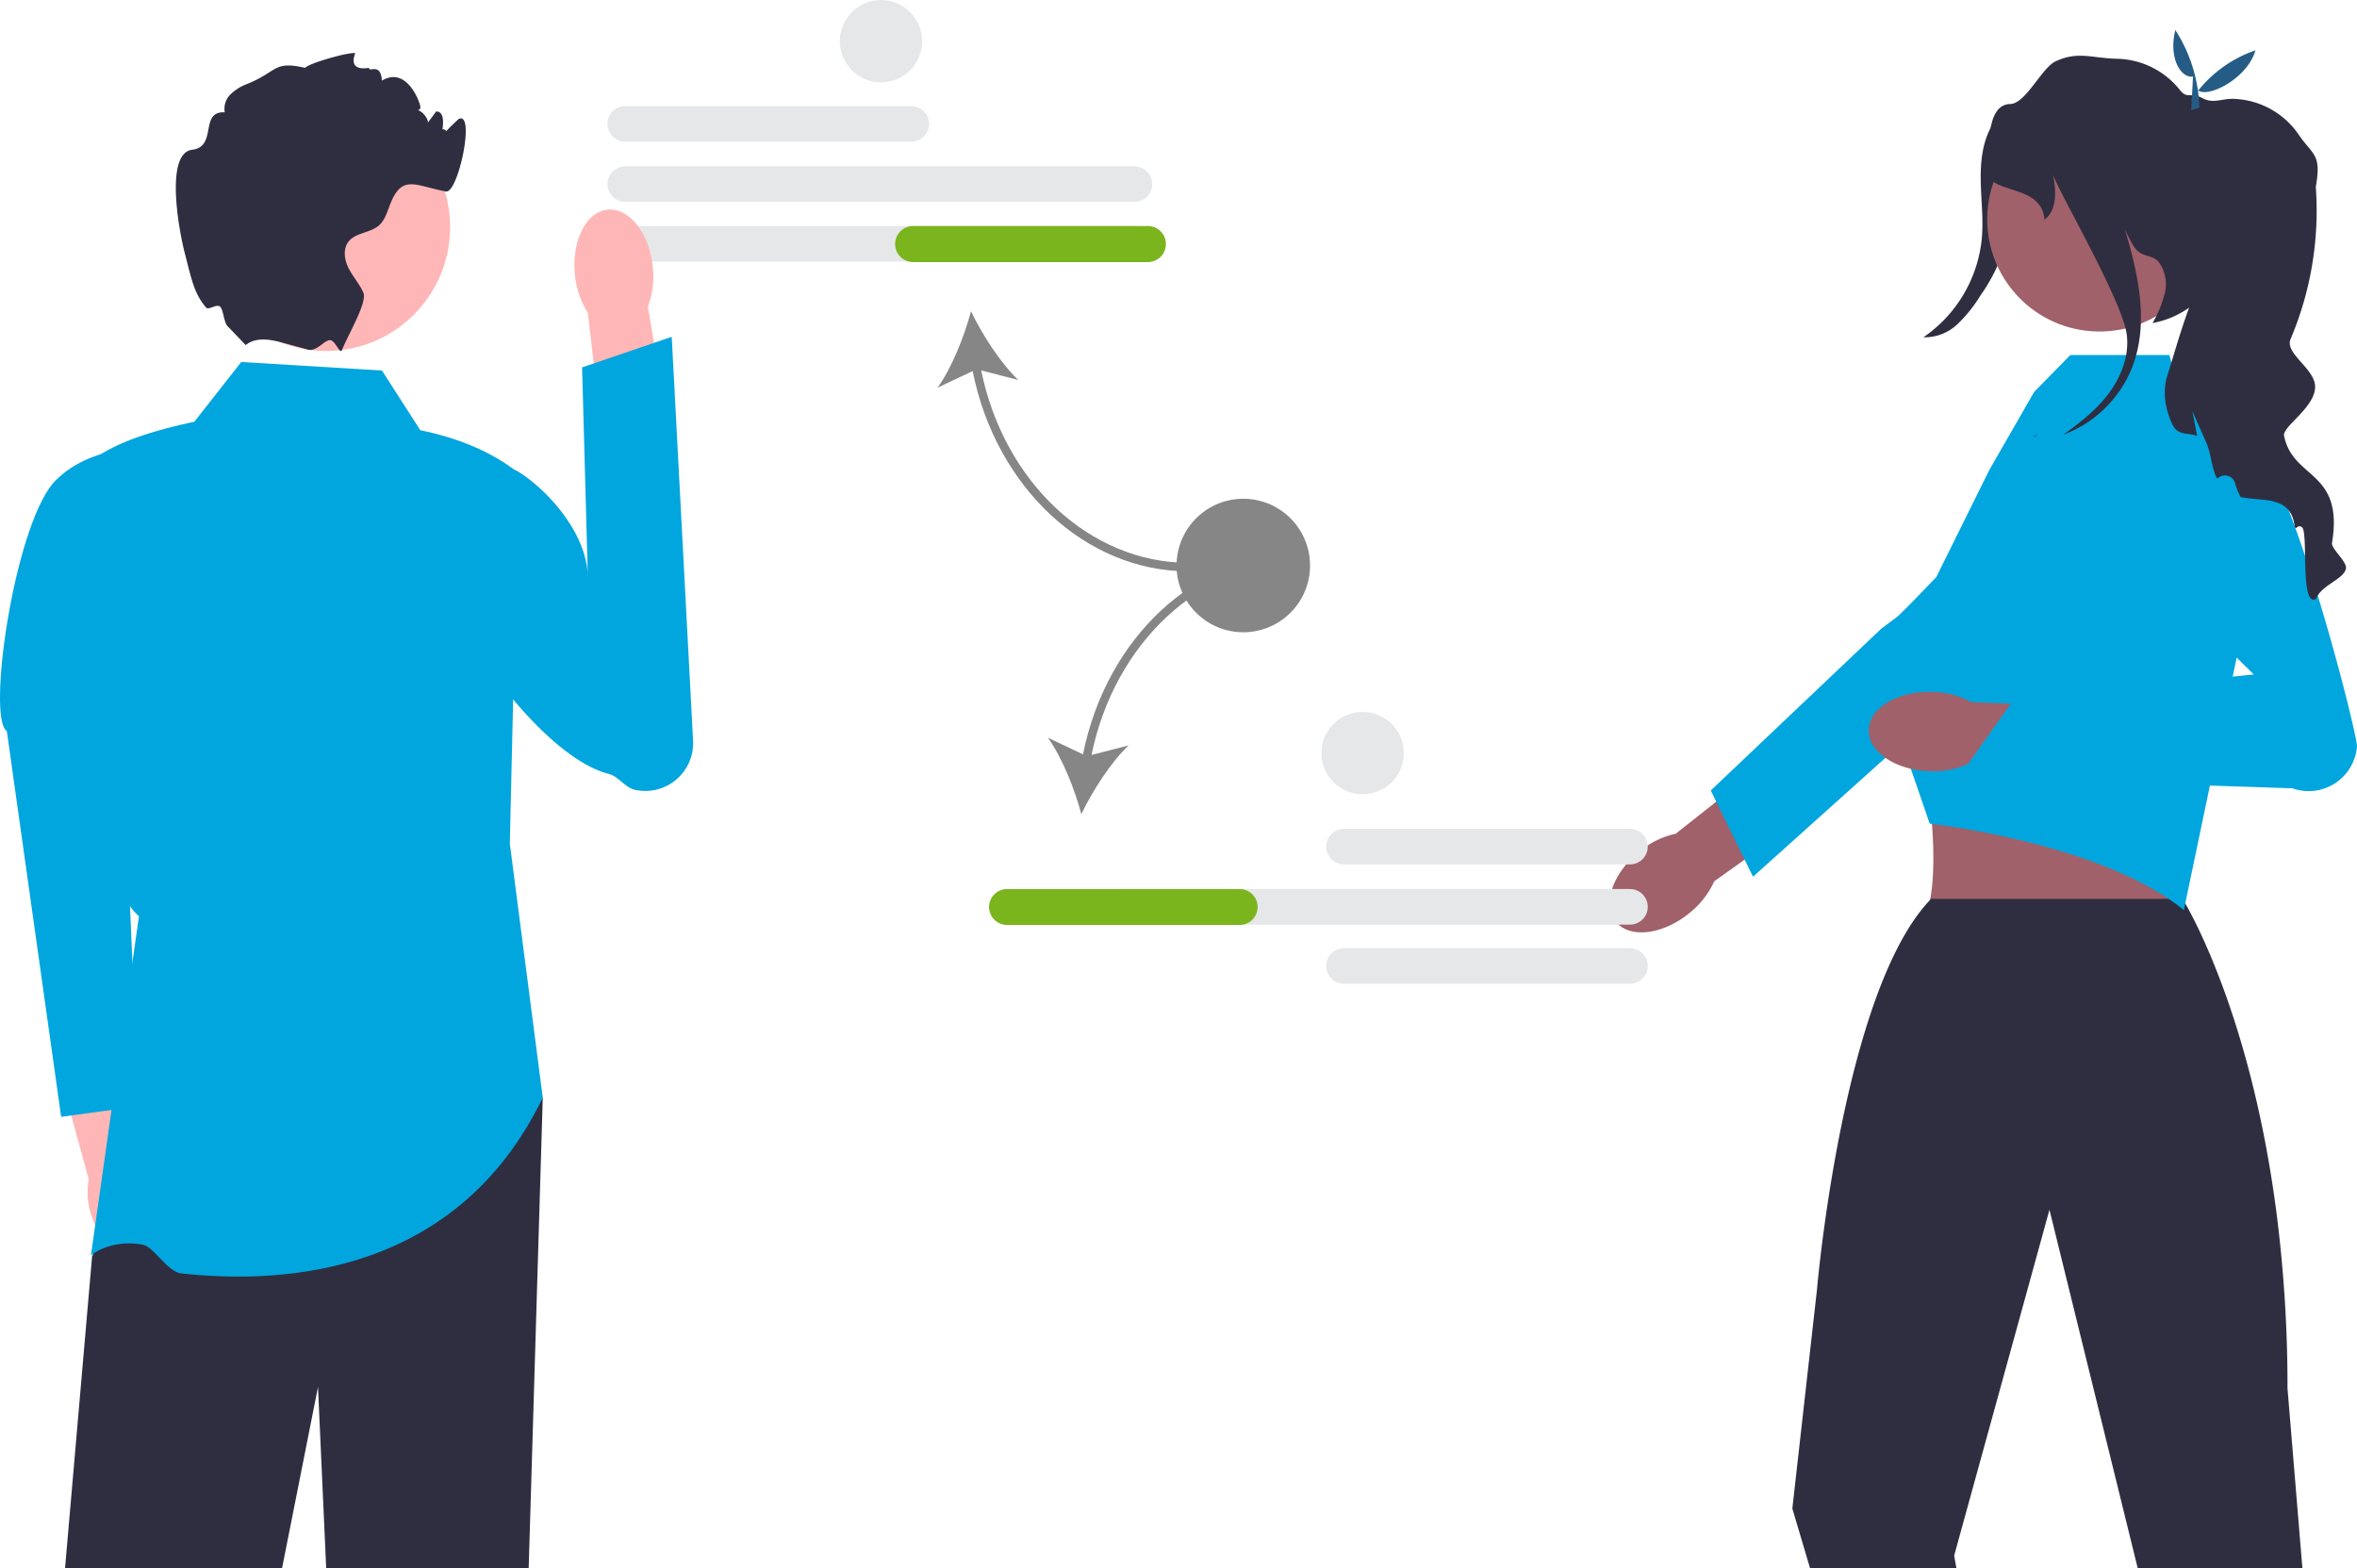
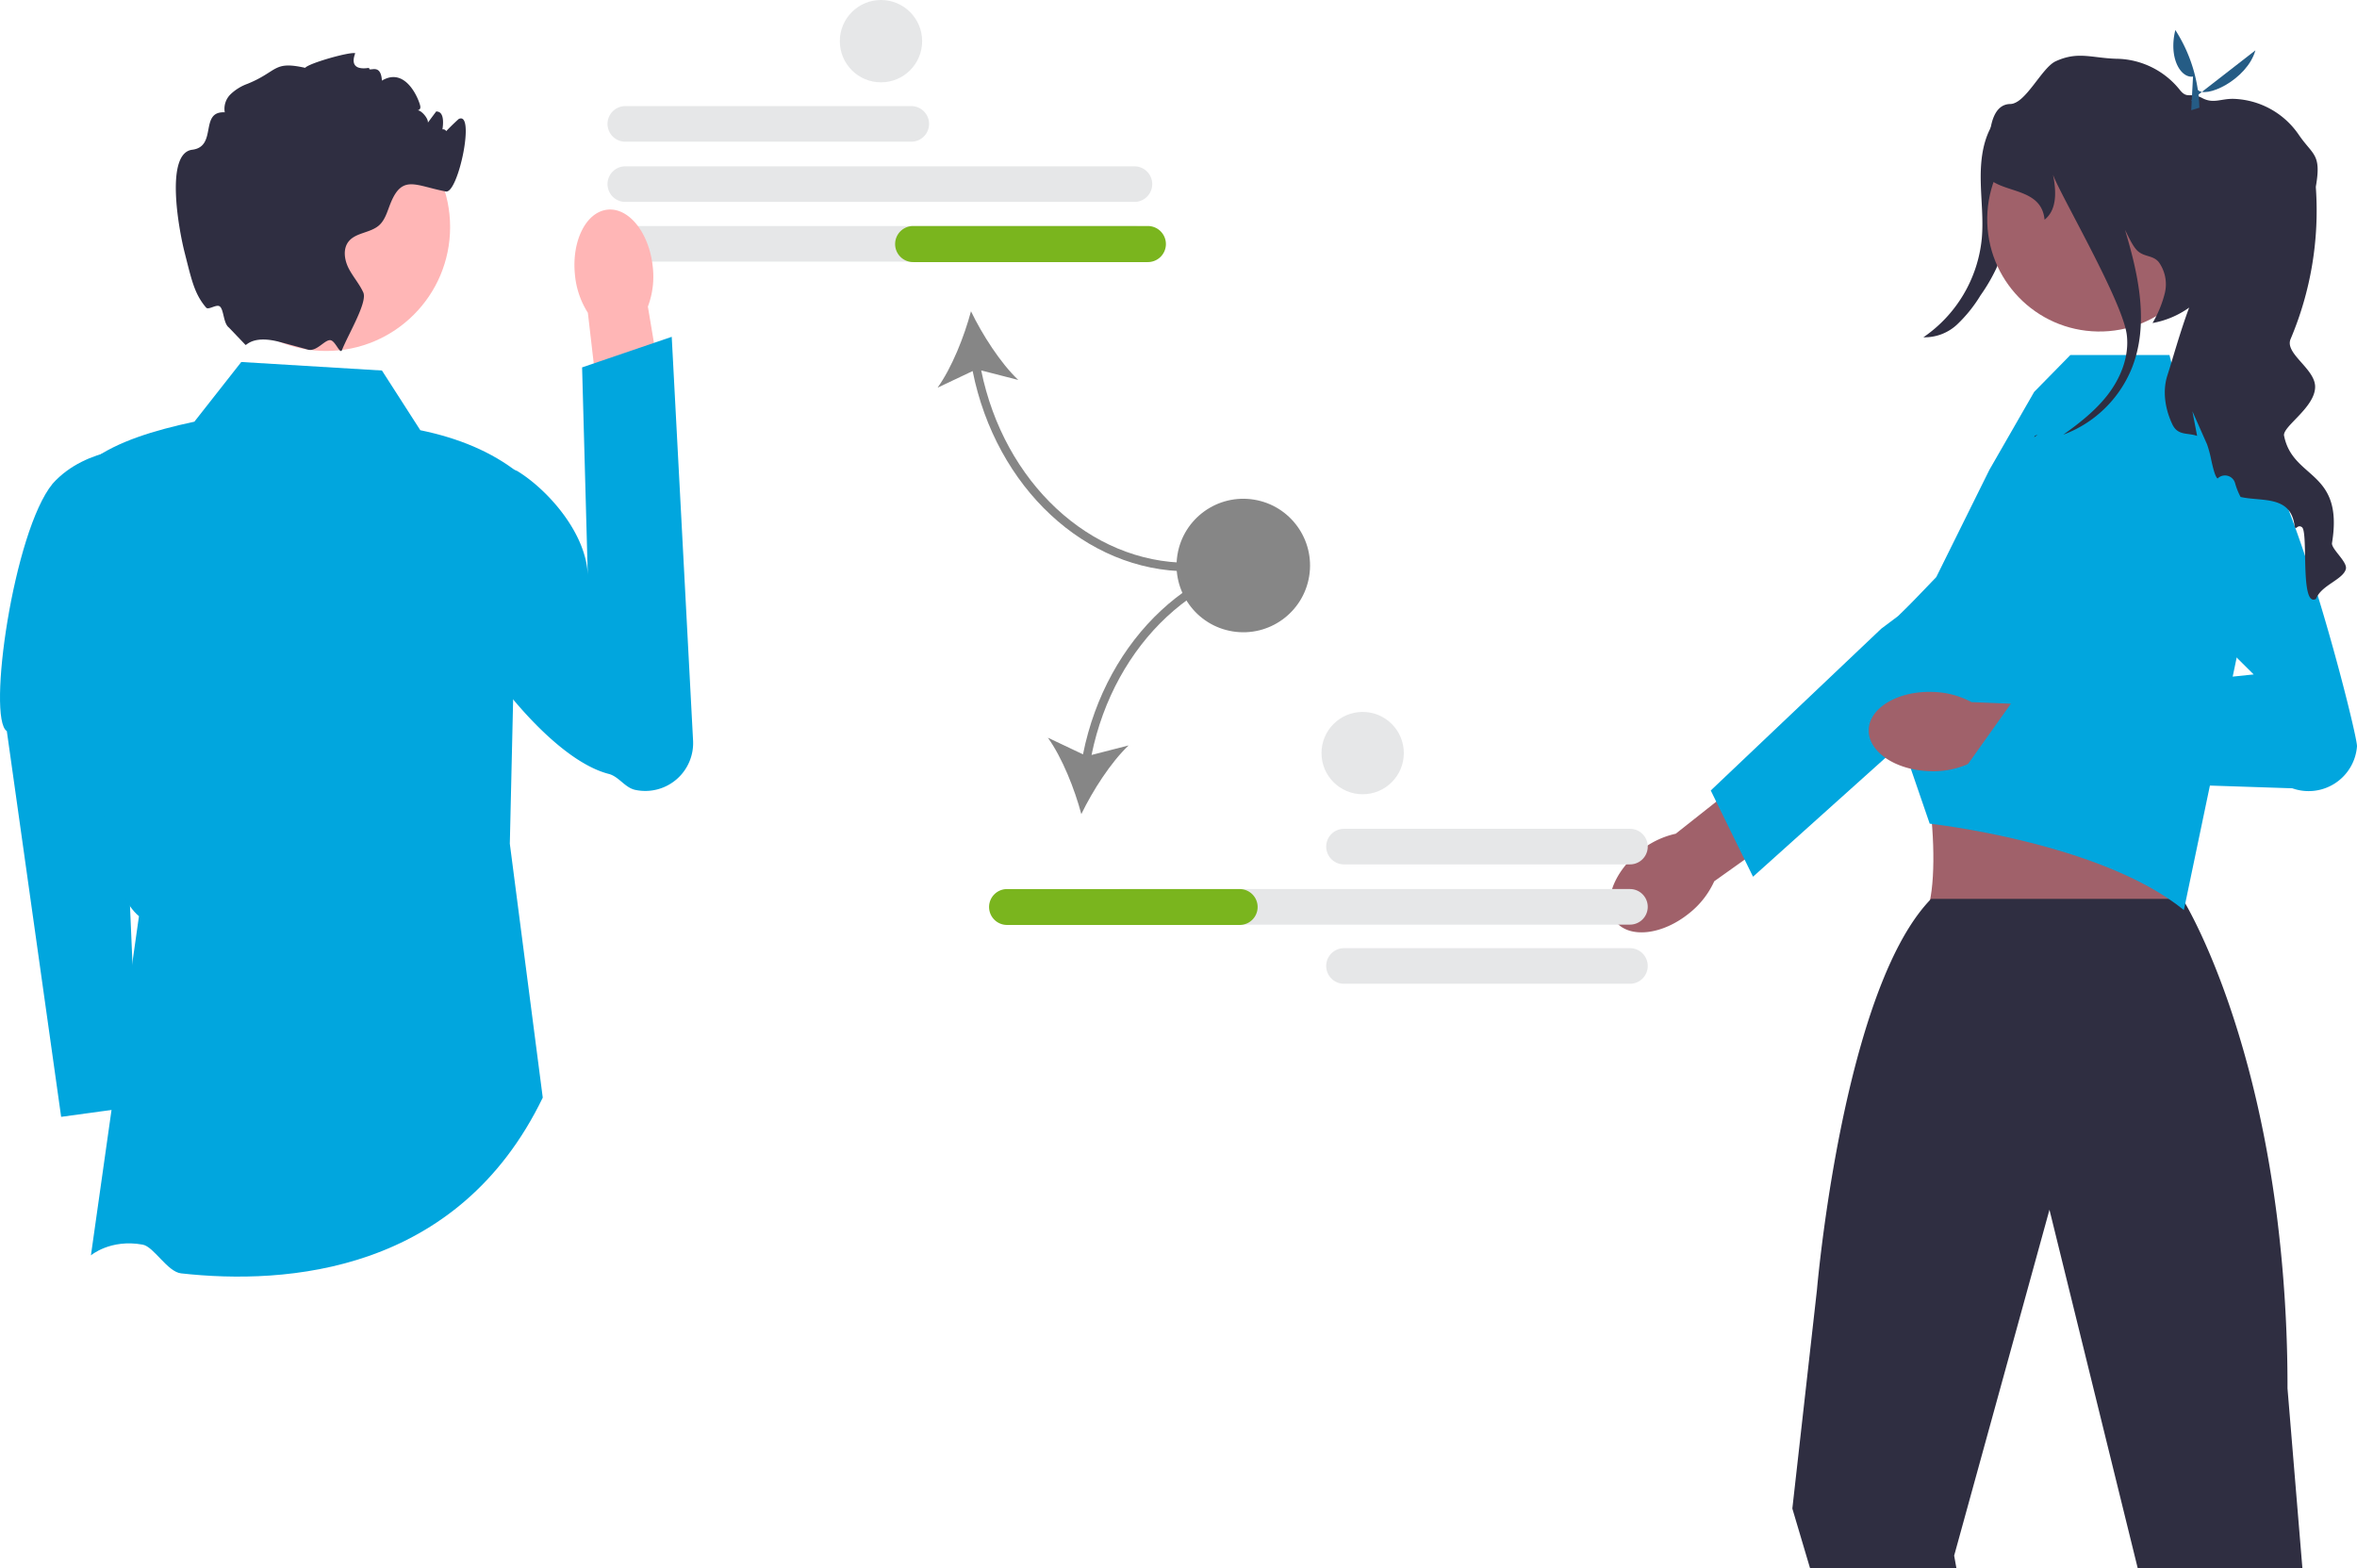
<svg xmlns="http://www.w3.org/2000/svg" id="undraw_solution_mindset_re_57bf" width="651.707" height="433.638" viewBox="0 0 651.707 433.638">
  <style>
   #Pfad_73 {
    animation: fade_1 4s ease 4s infinite;
  }

  #Pfad_97 {
    animation: fade_1 4s ease 1s infinite;
  }
  @keyframes fade_1 { 
  0%   { opacity:1; }
  50%  { opacity:0; }
  100% { opacity:1; }
  }
</style>
  <path id="Pfad_69" data-name="Pfad 69" d="M226.508,34.73H147.441a4.919,4.919,0,0,1,0-9.839h79.068a4.919,4.919,0,0,1,0,9.839Z" transform="translate(25.457 4.446)" fill="#e6e7e8" />
  <path id="Pfad_70" data-name="Pfad 70" d="M288.213,48.857H147.441a4.919,4.919,0,1,1,0-9.839H288.213a4.919,4.919,0,0,1,0,9.839Z" transform="translate(25.457 6.969)" fill="#e6e7e8" />
  <path id="Pfad_71" data-name="Pfad 71" d="M288.213,62.857H147.441a4.919,4.919,0,0,1,0-9.839H288.213a4.919,4.919,0,0,1,0,9.839Z" transform="translate(25.457 9.47)" fill="#e6e7e8" />
  <path id="Pfad_72" data-name="Pfad 72" d="M289.3,144.914v-2.357c-27.209,0-50.969-22.226-57.286-53.186l10.252,2.637c-4.958-4.7-9.968-12.562-13.075-18.99-1.835,6.9-5.264,15.572-9.242,21.124l9.7-4.595C236.093,121.757,260.875,144.914,289.3,144.914Z" transform="translate(39.286 13.042)" fill="#868686" />
  <path id="Pfad_73" data-name="Pfad 73" d="M284.853,58.467a4.992,4.992,0,0,1-4.987,4.987H215.039a4.987,4.987,0,1,1,0-9.973h64.827A4.992,4.992,0,0,1,284.853,58.467Z" transform="translate(37.519 9.008)" fill="#7ab51e" />
  <g id="Gruppe_12" data-name="Gruppe 12" transform="translate(0 14.673)">
    <g id="Gruppe_9" data-name="Gruppe 9" transform="translate(0 109.026)">
-       <path id="Pfad_74" data-name="Pfad 74" d="M39.906,286.284a19.251,19.251,0,0,0-4.433-8l-6.911-31.5L13.5,250.473l8.632,31.561a19.1,19.1,0,0,0,.479,9.107c2.131,7.422,7.731,12.351,12.508,11.01s6.92-8.445,4.789-15.867Z" transform="translate(2.411 -79.618)" fill="#ffb6b6" />
      <path id="Pfad_75" data-name="Pfad 75" d="M40.233,104.957S23.962,104.4,14.533,115c-10.8,13.2-18.187,64.9-12.644,68.385L16.908,290.036l21.416-2.943-5.5-127.961,7.4-54.175h0Z" transform="translate(0 -104.952)" fill="#01a6de" />
    </g>
-     <path id="Pfad_76" data-name="Pfad 76" d="M147.35,257.48l-3.9,130.164H87.467L85.2,337.47l-9.948,50.174h-60l7.484-86.251,7.732-18.139L35.7,270.96Z" transform="translate(2.725 31.318)" fill="#2f2e41" />
    <path id="Pfad_77" data-name="Pfad 77" d="M101.8,87.274,62.9,84.917l-12.965,16.5c-11.2,2.4-21.311,5.493-28.287,10.608,1.669,49.415-2,113.668,12.965,126.112L21.331,331.912s5.358-4.59,14.308-2.97c3.092.56,6.825,7.525,10.624,7.947,29.194,3.243,76.536-.092,100-48.587l-9.108-70.2,2.357-102.54c-7.369-5.825-16.531-9.611-27.108-11.786L101.8,87.274h0Z" transform="translate(3.81 0.495)" fill="#01a6de" />
    <g id="Gruppe_10" data-name="Gruppe 10" transform="translate(117.059 43.255)">
      <path id="Pfad_78" data-name="Pfad 78" d="M156.415,64.977a23.49,23.49,0,0,1-1.348,11.01l6.479,38.673L143.054,117.2l-4.581-39.5a23.489,23.489,0,0,1-3.57-10.5c-.964-9.335,3.07-17.4,9.01-18.013s11.538,6.457,12.5,15.792h0Z" transform="translate(-92.988 -49.149)" fill="#ffb6b6" />
      <path id="Pfad_79" data-name="Pfad 79" d="M101.266,119.571c-1.936,2.857-1.4,6.068-1.859,9.926-1.962,16.379,29.424,64.777,51.141,70.349,2.85.731,4.473,3.805,7.35,4.424h0a13.232,13.232,0,0,0,15.994-13.635l-5.9-111.625-24.783,8.453,1.586,57.953c-.158-12.006-11.182-24.231-19.533-29.315,0,0-16.914-6.98-24,3.47Z" transform="translate(-99.319 -43.815)" fill="#01a6de" />
    </g>
    <g id="Gruppe_11" data-name="Gruppe 11" transform="translate(48.616)">
      <circle id="Ellipse_10" data-name="Ellipse 10" cx="34.26" cy="34.26" r="34.26" transform="translate(7.321 13.843)" fill="#ffb6b6" />
      <path id="Pfad_80" data-name="Pfad 80" d="M114.741,35.395a64.1,64.1,0,0,1,4.714-4.714c4.714-2.357-.13,20.685-3.536,20.037-8.38-1.591-12-4.75-15.251,3.135-.908,2.192-1.473,4.667-3.241,6.235-2.428,2.133-6.459,1.956-8.439,4.5-1.591,2.051-1.132,5.068.047,7.378s2.97,4.29,4.043,6.659c1.2,2.664-3.925,11.138-5.881,15.9v.012l-.012.028c-.52,1.249-1.755-2.349-3.06-2.708-1.561-.43-3.86,3.256-6.346,2.586-.012,0-.024-.012-.035-.012-2.369-.66-5.009-1.367-7.626-2.074h-.012c-7.366-2-9.229.872-9.582.79l-4.573-4.785c-1.569-1.143-1.392-4.832-2.5-5.822-.905-.81-3.161,1.062-3.826.283-3.26-3.819-4.011-7.639-5.933-15.181-1.756-6.895-5.4-27.533,2.086-28.464,7.06-.884,1.9-10.714,9-10.348a5.612,5.612,0,0,1,1.65-5.033,13.334,13.334,0,0,1,4.679-2.864c8.427-3.442,7.025-6.4,15.911-4.4.884-1.238,12.219-4.464,13.822-4.051.118.024-2.472,5.053,3.857,4.051-.236,1.45,3.215-1.694,3.536,3.536,6.75-4.051,10.384,5.646,10.608,7.072.295,1.78-2.393.872-.6,1.143,1.061.165,2.876,2.322,2.7,3.394.766-1.037,1.532-2.063,2.31-3.1.141.012.271.035.413.059,3.583.684-.525,12.4-.377,8.745.271-6.706,5.021-2.782,1.45-1.992h0Z" transform="translate(-41.248 -12.449)" fill="#2f2e41" />
    </g>
  </g>
  <path id="Pfad_81" data-name="Pfad 81" d="M478.5,26.452q-1.9,15.606-4.149,31.167c-.609,4.213-1.253,8.48-2.948,12.384a48.911,48.911,0,0,1-4.389,7.517,38.941,38.941,0,0,1-6.427,8.009,13.12,13.12,0,0,1-9.369,3.579,37.464,37.464,0,0,0,16.152-27.362c.453-5.127-.169-10.28-.288-15.425s.311-10.47,2.685-15.036,7.063-8.222,12.208-8.092l-3.475,3.26h0Z" transform="translate(80.597 4.142)" fill="#2f2e41" />
  <g id="Gruppe_13" data-name="Gruppe 13" transform="translate(445.08 143.272)">
    <path id="Pfad_82" data-name="Pfad 82" d="M399.6,221.353h0c-7.391,5.994-16.474,7.041-20.288,2.338s-.916-13.375,6.475-19.369a23.818,23.818,0,0,1,10.095-4.96l31.634-25.006,11.419,15.1-32.4,23.049a23.818,23.818,0,0,1-6.937,8.853h0Z" transform="translate(-377.628 -112.129)" fill="#a0616a" />
    <path id="Pfad_83" data-name="Pfad 83" d="M401.338,196.836l47.136-44.726,4.714-3.536s27.058-26.362,34.065-26.965a13.415,13.415,0,0,1,10.11,23.35L454.21,183.7l-18.358,16.479-22.831,20.5-2.321-4.728-7.848-16.02-1.514-3.1h0Z" transform="translate(-373.393 -121.559)" fill="#01a6de" />
  </g>
  <path id="Pfad_84" data-name="Pfad 84" d="M494.005,159.746,446.81,174.2c7.9,2.226,11.21,50.374,3.857,51.869,0,0,78.219,5.563,73.951,0-5.2-6.782,1.775-51.85,5.1-51.869Z" transform="translate(79.809 28.534)" fill="#a0616a" />
  <path id="Pfad_85" data-name="Pfad 85" d="M561.51,395.974l-4.125-49.785a376.97,376.97,0,0,0-3.005-48.241c-7.414-57.576-26-87.088-26-87.088H458.84c-.094.106-.189.189-.283.295l-.012.012c-16.406,17.243-24.94,60.6-28.735,86.782-1.8,12.458-2.534,21.027-2.534,21.027l-6.8,60.44,4.915,16.56h40.462l-.636-3.548,26.036-94.478.318-1.155.283,1.155,24.138,98.026H561.51Z" transform="translate(75.105 37.664)" fill="#2f2e41" />
  <path id="Pfad_86" data-name="Pfad 86" d="M456.532,144.687l14.694-29.662,12.381-21.55,10.012-10.2h27.4l2.551,10.2,15.306,8.5,5.414,42.516L525,236.738c-22.959-18.707-70.279-23.888-70.279-23.888l-7.667-22.312-5.068-26.878-.612-3.214,15.154-15.758h0Z" transform="translate(78.838 14.874)" fill="#01a6de" />
  <g id="Gruppe_14" data-name="Gruppe 14" transform="translate(516.693 119.663)">
    <path id="Pfad_87" data-name="Pfad 87" d="M455.3,184.229h0c-9.512-.27-17.084-5.4-16.912-11.449s8.022-10.741,17.534-10.471a23.817,23.817,0,0,1,10.889,2.816l40.291,1.649-1.177,18.891-39.594-3.631a23.817,23.817,0,0,1-11.031,2.194h0Z" transform="translate(-438.388 -90.674)" fill="#a0616a" />
    <path id="Pfad_88" data-name="Pfad 88" d="M503.061,130.6l38.006,37.733-66.2,6.779-15.384,21.64,92.272,3.06a13.417,13.417,0,0,0,17.878-11.6h0c.231-2.975-18.725-78.463-30.2-85.471-13.45-8.214-36.37,27.86-36.37,27.86l7.507-12.5-7.507,12.5Z" transform="translate(-434.621 -101.528)" fill="#01a6de" />
  </g>
  <circle id="Ellipse_11" data-name="Ellipse 11" cx="31.037" cy="31.037" r="31.037" transform="translate(548.967 91.152) rotate(-89.076)" fill="#a0616a" />
  <path id="Pfad_89" data-name="Pfad 89" d="M565.276,154.986c-.778,2.947-6.836,4.467-8.25,8.25-4.5,2.569-2.063-18.422-3.878-19.8-1.4-1.049-1.78,1.485-2.1-.7-1.2-8.18-9.064-6.353-14.886-7.673a19.392,19.392,0,0,1-1.5-3.748,2.9,2.9,0,0,0-4.868-1.344c-.719-.636-1.238-2.888-1.745-5.139a31.043,31.043,0,0,0-1.155-4.314l-4.054-9.146,1.308,6.812c-2.652-.955-5.327.035-6.871-3.241-1.98-4.208-2.77-9.134-1.332-13.554,1.308-4.007,3.512-12.034,6-18.681a25.036,25.036,0,0,1-10.124,4.267,31.326,31.326,0,0,0,3.394-8.262,10.5,10.5,0,0,0-1.638-8.533c-1.532-1.921-3.8-1.438-5.7-2.982-1.485-1.2-2.77-4.278-3.666-5.964,3.819,12.694,6.706,26.177,1.85,38.293a32.746,32.746,0,0,1-18.917,18.316c4.514-3.229,8.922-6.671,12.3-11.055,3.618-4.7,5.976-10.643,5.257-16.536-1.131-9.252-18.292-38.517-20.4-44.269,1.155,5.622.707,10.007-2.334,12.423-.79-8.156-9.677-7.414-14.521-10.678,0,0-3.748-21.18,5.045-21.309,4.243-.059,8.686-10.03,12.54-11.81,6.152-2.84,9.924-.907,16.748-.7A22.806,22.806,0,0,1,519.3,22.438c2.181,2.817,2.982.578,6.259,2.334,3.112,1.662,5.209.118,8.734.224a22.7,22.7,0,0,1,17.868,9.794c3.96,5.846,6.4,5.3,4.832,14.344a2.7,2.7,0,0,0,0,.636A91.129,91.129,0,0,1,550,91.388c-1.744,4.031,6.788,8.191,6.776,13.224-.012,5.846-9.428,11.173-8.556,13.672,2.5,12.034,16.536,9.358,13.224,29.5-.271,1.638,4.349,5.233,3.831,7.2Z" transform="translate(83.354 2.336)" fill="#2f2e41" />
  <path id="Pfad_90" data-name="Pfad 90" d="M477.409,102.254q.389-.124.778-.283c-.33.236-.648.46-.978.7Z" transform="translate(85.238 18.214)" fill="#2f2e41" />
  <path id="Pfad_91" data-name="Pfad 91" d="M515.295,19.91c-3.376.5-6.806-5.1-4.889-12.868a41.7,41.7,0,0,1,6.649,21.477l-2.251.7.492-9.307Z" transform="translate(91.07 1.258)" fill="#255c85" />
-   <path id="Pfad_92" data-name="Pfad 92" d="M531.8,11.808c-2.3,8.164-14,13.628-16.071,10.786l-.236,4.868L514.043,25.6A34.769,34.769,0,0,1,531.8,11.808h0Z" transform="translate(91.818 2.109)" fill="#255c85" />
+   <path id="Pfad_92" data-name="Pfad 92" d="M531.8,11.808c-2.3,8.164-14,13.628-16.071,10.786l-.236,4.868L514.043,25.6h0Z" transform="translate(91.818 2.109)" fill="#255c85" />
  <g id="Gruppe_15" data-name="Gruppe 15" transform="translate(304.988 229.147)">
    <path id="Pfad_93" data-name="Pfad 93" d="M311.121,199.339a4.925,4.925,0,0,1,4.919-4.919h79.068a4.919,4.919,0,1,1,0,9.839H316.04A4.925,4.925,0,0,1,311.121,199.339Z" transform="translate(-249.416 -194.42)" fill="#e6e7e8" />
    <path id="Pfad_94" data-name="Pfad 94" d="M311.121,227.339a4.925,4.925,0,0,1,4.919-4.919h79.068a4.919,4.919,0,1,1,0,9.839H316.04A4.925,4.925,0,0,1,311.121,227.339Z" transform="translate(-249.416 -189.419)" fill="#e6e7e8" />
    <path id="Pfad_95" data-name="Pfad 95" d="M263.687,218.386a4.919,4.919,0,1,1,0-9.839H404.459a4.919,4.919,0,1,1,0,9.839Z" transform="translate(-258.768 -191.897)" fill="#e6e7e8" />
  </g>
  <g id="Gruppe_16" data-name="Gruppe 16" transform="translate(278.085 153.186)">
    <path id="Pfad_96" data-name="Pfad 96" d="M255.532,185.338l-9.7-4.595c3.978,5.552,7.407,14.224,9.242,21.124,3.108-6.428,8.117-14.292,13.075-18.99L257.9,185.514c6.317-30.96,30.077-53.186,57.286-53.186v-2.357c-28.42,0-53.2,23.157-59.652,55.367Z" transform="translate(-234.174 -129.971)" fill="#868686" />
    <path id="Pfad_97" data-name="Pfad 97" d="M305.375,218.89H240.9a4.96,4.96,0,0,1,0-9.919h64.474a4.96,4.96,0,0,1,0,9.919Z" transform="translate(-240.617 -116.35)" fill="#7ab51e" />
  </g>
  <circle id="Ellipse_12" data-name="Ellipse 12" cx="18.454" cy="18.454" r="18.454" transform="translate(322.6 171.611) rotate(-80.783)" fill="#868686" />
  <circle id="Ellipse_13" data-name="Ellipse 13" cx="11.382" cy="11.382" r="11.382" transform="translate(232.207 0)" fill="#e6e7e8" />
  <circle id="Ellipse_14" data-name="Ellipse 14" cx="11.382" cy="11.382" r="11.382" transform="translate(365.391 196.829)" fill="#e6e7e8" />
</svg>